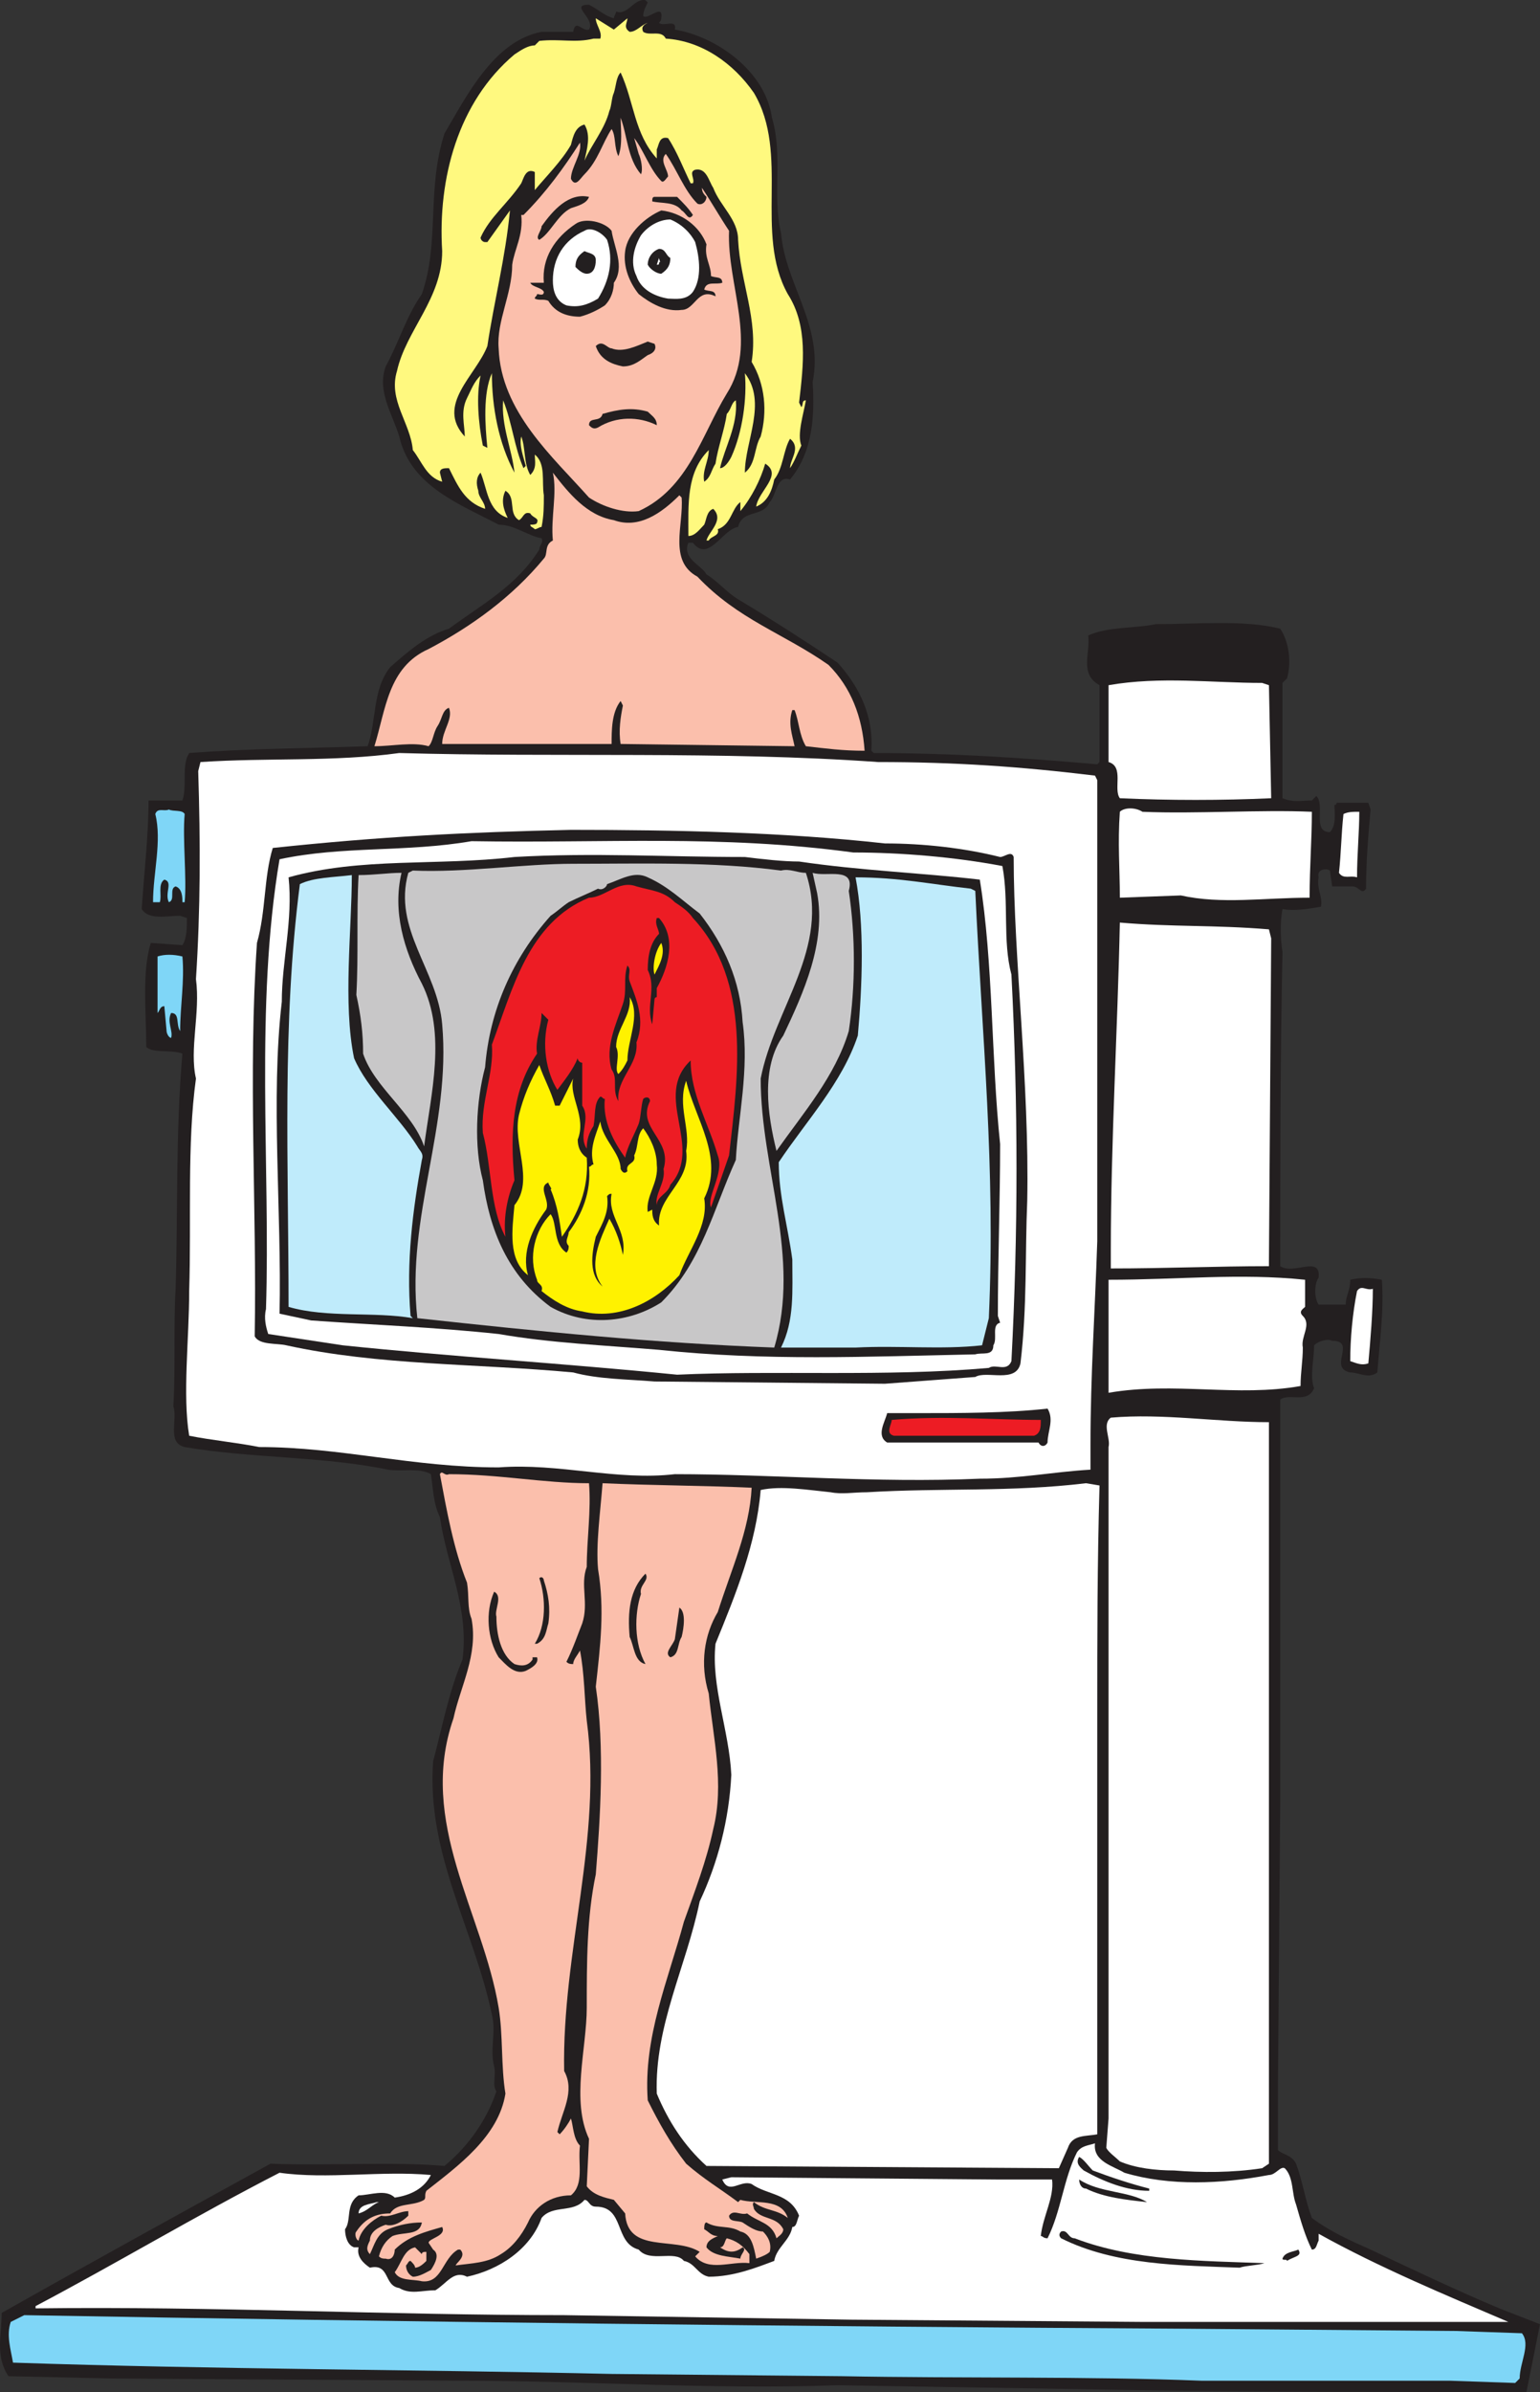
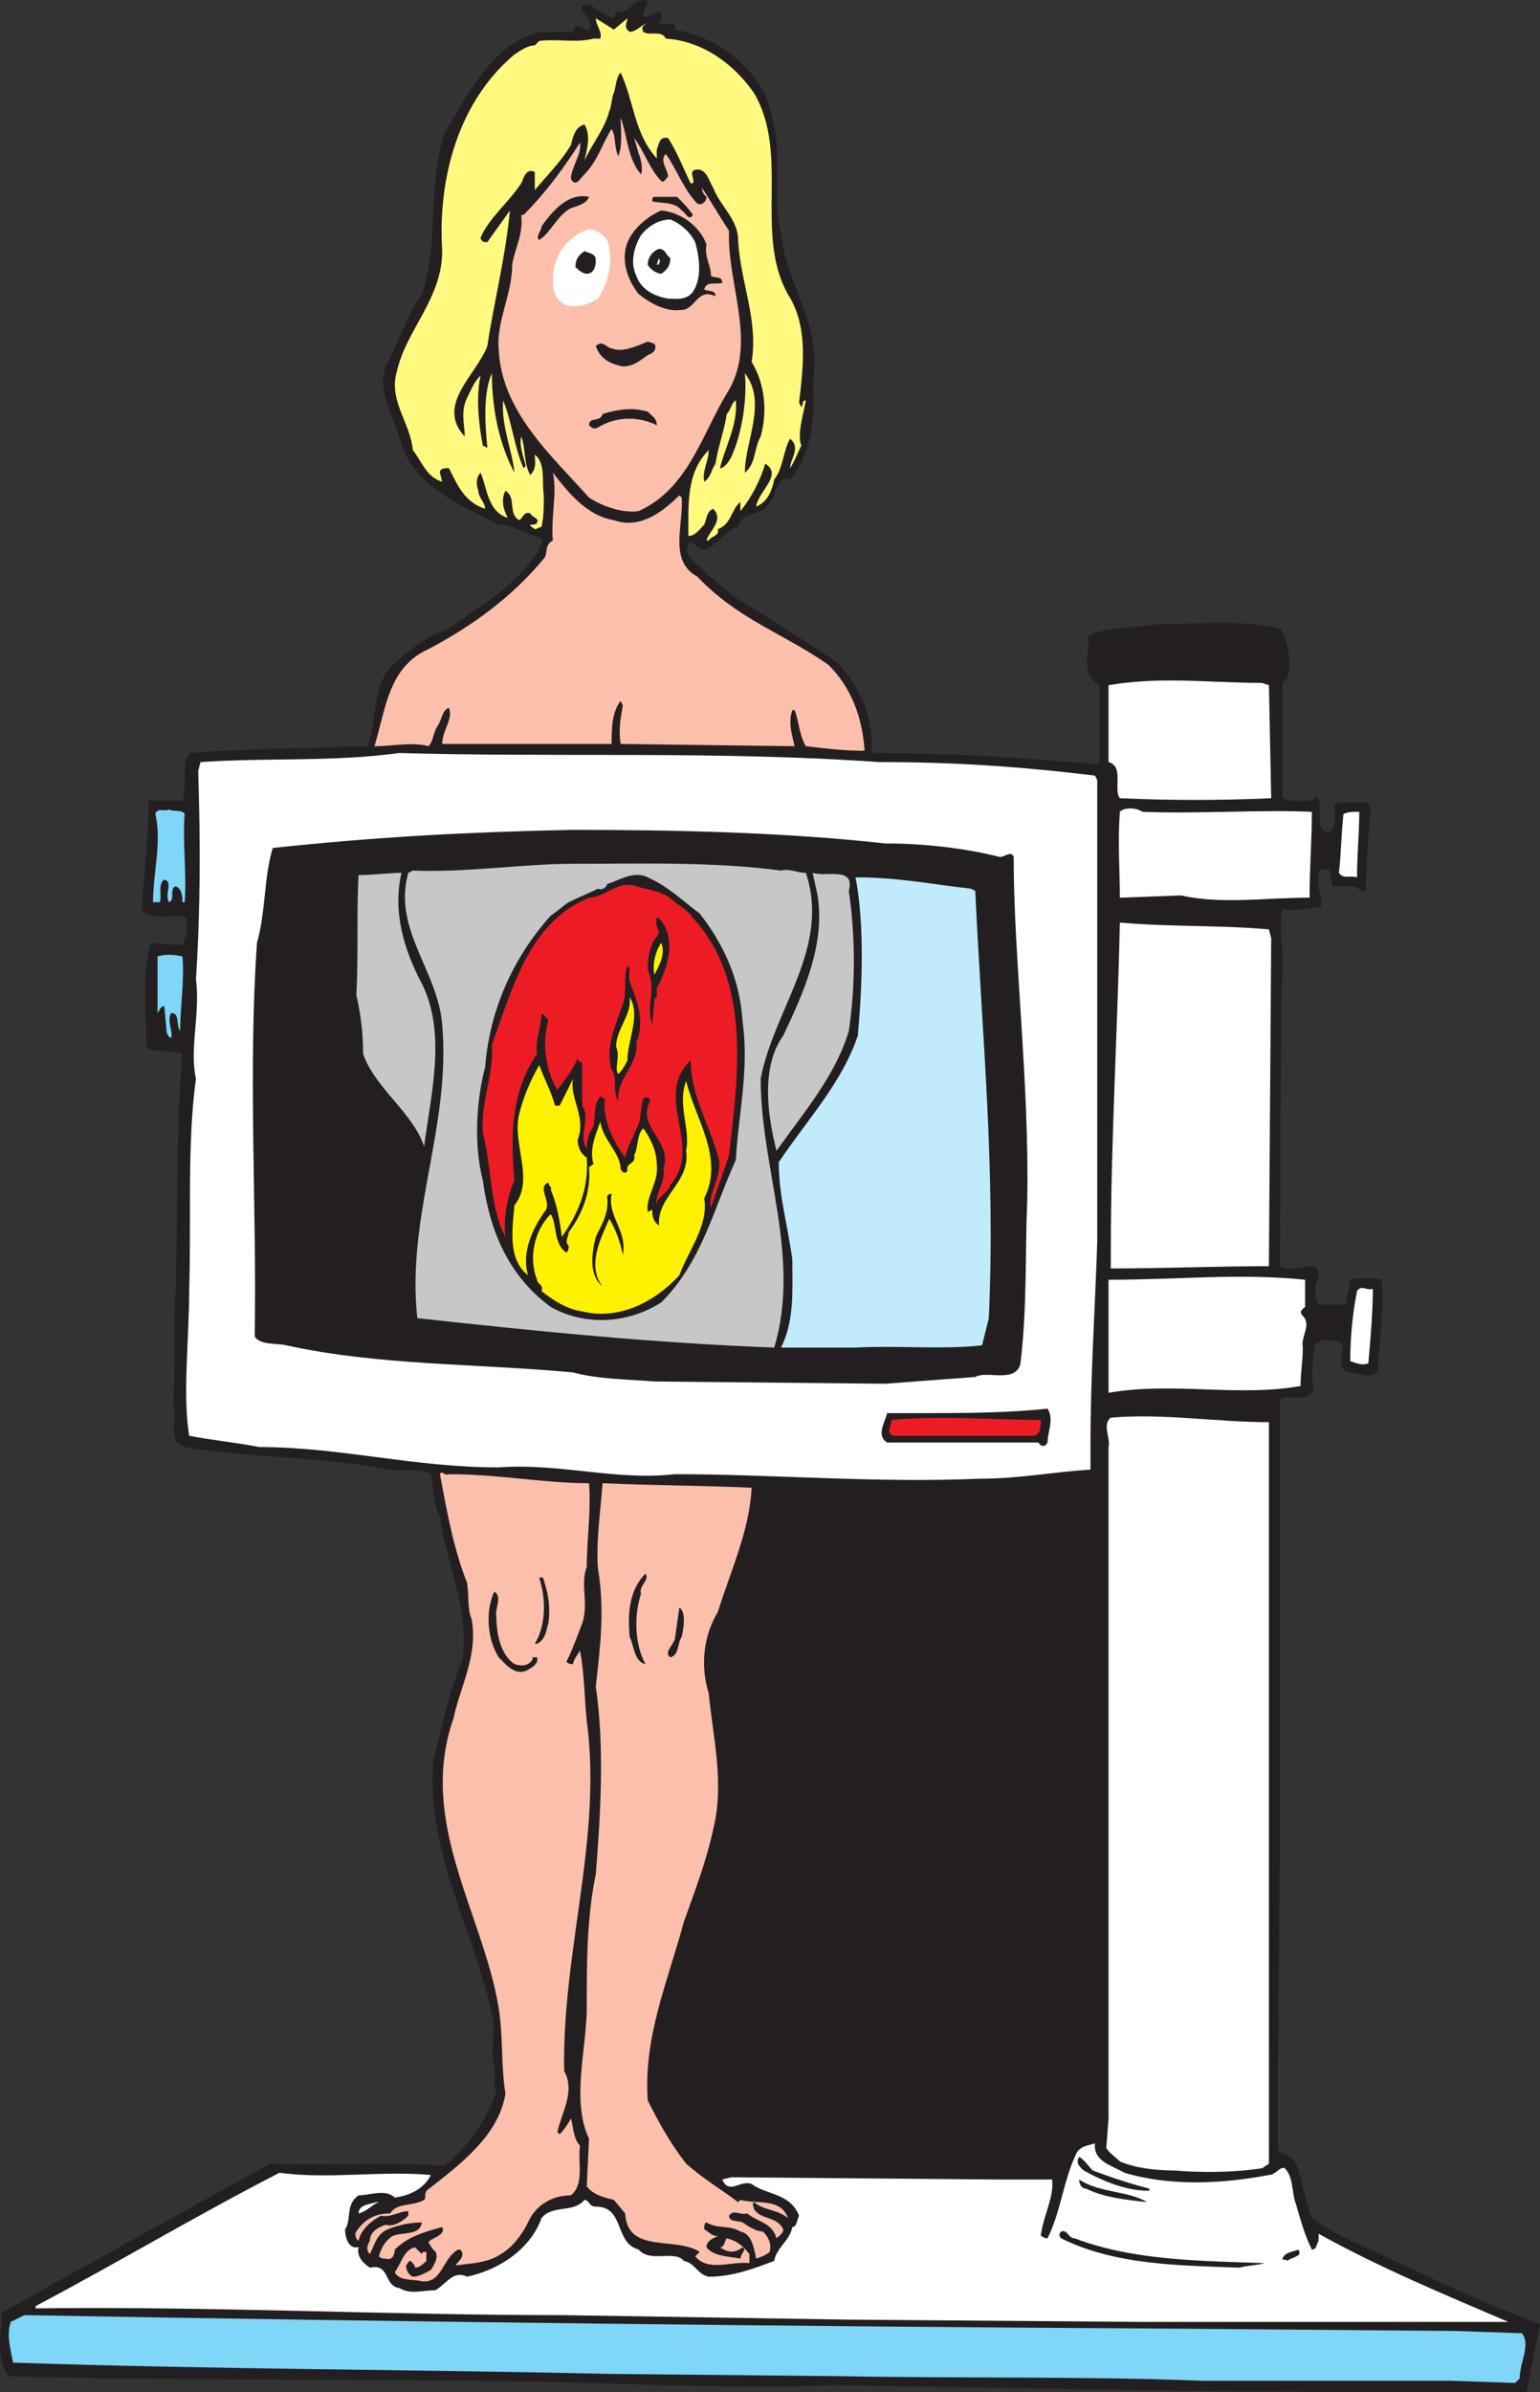
<svg xmlns="http://www.w3.org/2000/svg" width="511.313" height="793.565">
  <rect width="100%" height="100%" fill="#333333" stroke="none" />
  <path fill="#231f20" fill-rule="evenodd" d="M215.063.815c-.75 1.5-1.5 3-1.5 4.5 1.5 1.5 6.75-4.5 6 .75 0 .75-.75 1.5-.75 1.5 1.5 1.5 6-1.5 5.25 2.25 13.5 2.25 30 13.5 32.25 29.25 3.75 12.75 0 25.5 3 38.25 1.5 17.25 14.25 30.75 10.5 49.5.75 11.25 0 23.25-7.5 32.25-4.5-1.5-4.5 5.25-6.75 7.5-2.25 5.25-9 2.25-10.5 8.25-5.25.75-9.75 12-15 5.25h-1.5c-2.25 5.25 4.5 7.5 6 10.5 3.75 2.25 6.75 6 10.5 8.25 11.25 6.75 21.75 13.5 33 21 7.5 8.25 12 18 11.25 29.25l.75.75c24.75 0 48.75 1.5 74.25 3.75l.75-.75v-25.5c-6.75-3.75-3-10.5-3.75-16.5 6.75-3 15-2.25 22.5-3.75 13.5 0 29.25-1.5 41.25 1.5 3 4.5 3.75 11.25 2.25 16.5l-1.5 1.5v38.25c3.75 1.5 6 .75 9.75.75l1.5-1.5c3 3-1.5 12 4.5 12 2.25-2.25 1.5-6.75 1.5-9 .75 0 .75-.75.75-.75h10.5l.75 2.25c-.75 8.25-1.5 17.25-1.5 26.25-1.5 2.25-2.25-.75-4.5-.75h-6.75l-.75-5.25c-.75-.75-4.5-.75-3.75 2.25-.75 3.75 1.5 6.75.75 9.75-4.5.75-9 1.5-12.75.75-.75 3.75-.75 9.75 0 14.25-.75 36.75-.75 68.25-.75 104.25 4.5 3 13.5-3.75 12.75 3.75-1.5 2.25-1.5 6.75 0 9h9c0-3 1.5-4.5 1.5-8.25 3-.75 6.75-.75 10.5 0 .75 10.5-.75 20.25-1.5 30.75-3 2.25-6 0-9 0-7.5-1.5 2.25-10.5-6-10.5-1.5-.75-4.5 0-6 1.5 0 4.5-1.5 10.5 0 14.25-2.25 5.25-8.25 1.5-11.25 3.75v133.5l-.75 93.75v21.75c1.5 1.5 4.5 1.5 6 4.5 2.25 6 3 12 5.25 18 6 4.5 12.75 7.5 19.5 10.5 14.25 6.75 28.5 13.5 42.75 19.5l13.5 5.25-4.5 22.5c-45.75 0-92.25 0-136.5-.75l-92.25-1.5c-42 1.5-84-1.5-125.25-1.5l-116.25-.75-33.75-.75c-4.5-6.75-2.25-13.5-2.25-21 29.25-16.5 59.25-33 89.25-49.5 18 .75 41.25-.75 57.75.75 8.25-6.75 14.25-15.75 17.25-24.75-1.5-2.25 0-5.25-.75-8.25-1.5-6 .75-11.25-.75-17.25-6-28.5-21.75-53.25-19.5-84 3-11.25 5.25-23.25 9.75-33.75 2.25-17.25-5.25-31.5-7.5-47.25-2.25-4.5-2.25-9.75-3-14.25-3.75-2.25-9.75-.75-14.25-1.5-21.75-4.5-45.75-3.75-67.5-7.5-6-1.5-2.25-9-3.75-13.5.75-13.5 0-26.25.75-39 .75-24.75 0-52.5 2.25-78-3.75-1.5-9.75 0-12-2.25 0-11.25-1.5-24.75 1.5-34.5l10.5.75c1.5-2.25 1.5-6 1.5-9l-2.25-.75c-4.5 0-10.5 1.5-12.75-2.25.75-12 2.25-24 2.25-36h11.25c1.5-4.5 0-9.75 1.5-14.25l.75-1.5c19.5-1.5 37.5-1.5 59.25-2.25 3-8.25 1.5-18.75 7.5-26.25 6-5.25 12-10.5 19.5-12.75 11.25-8.25 22.5-14.25 30-26.25 0-1.5 1.5-2.25.75-3.75-4.5-.75-9-4.5-14.25-4.5-12.75-6.75-29.25-12.75-33-29.25-2.25-7.5-7.5-15-4.5-23.25 4.5-8.25 6.75-16.5 12-24 6-17.25 1.5-34.5 7.5-53.25 7.5-12.75 16.5-30.75 32.25-33.75h10.5c.75-4.5 3 0 5.25-.75 2.25-3.75-6.75-8.25 0-8.25 3 1.5 5.25 3.75 8.25 4.5 0-.75.75-1.5.75-2.25 3.75 1.5 6-4.5 9.75-3.75l.75.75" />
  <path fill="#fff97f" fill-rule="evenodd" d="M208.313 6.065c0 1.5-1.5 3 .75 4.5 2.25 0 3.75-2.25 6-3-1.5.75-2.25 1.5-1.5 3 2.25 1.5 6-.75 7.5 2.25 12 .75 22.5 8.25 29.25 18 12 20.25 0 46.5 11.25 66.75 6.75 10.5 5.25 23.25 3.75 36l.75 1.5c.75-.75 0-2.25 1.5-2.25-.75 4.5-3 11.25-1.5 15-1.5 3-2.25 5.25-3.75 7.5 0-3 3.75-6.75 0-9.75-2.25 3.75-2.25 9.75-5.25 13.5-.75 3.75-2.25 7.5-6 9 .75-5.25 9-10.5 3-14.25-1.5 5.25-4.5 11.25-8.25 15.75v-3c-3 2.25-3 7.5-7.5 9 .75 2.25-2.25 2.25-3 3.75h-.75c.75-3 6-6.75 2.25-10.5-2.25.75-2.25 3.75-3 5.25-1.5 1.5-3 3.75-5.25 3.75 0-10.5-.75-21 6.75-28.5 0 3.75-2.25 6.75-1.5 10.5 2.25-1.5 2.25-3.75 3.75-6 .75-5.25 3-11.25 3.75-16.5 1.5-1.5 1.5-3.75 3-4.5.75 8.25-3.75 15.75-5.25 22.5 1.5 0 3-2.25 3.75-3.75 3.75-8.25 5.25-19.5 4.5-27.75 7.5 9.75 0 22.5 0 33 3.75-3 3-8.25 5.25-12 2.25-8.25 1.5-17.25-3-24.75 2.25-14.25-3.75-26.25-4.5-40.5 0-6.75-6-11.25-8.25-17.25-1.5-2.25-2.25-6.75-6-6-2.25.75 0 3-.75 4.5h-.75c-2.25-4.5-4.5-10.5-7.5-15-3-.75-3 2.25-3.75 3.75v3c-7.5-8.25-7.5-18.75-12-28.5-1.5 1.5-1.5 4.5-2.25 6.75-.75 1.5-.75 4.5-1.5 6-1.5 6-6 11.25-8.25 16.5.75-3.75 2.25-8.25 0-12-3 .75-3.75 3.75-4.5 6.75-3 5.25-8.25 10.5-12 15v-6c-3-1.5-3.75 2.25-4.5 3.75-4.5 6.75-10.5 11.25-13.5 18 0 .75.75 1.5 1.5 1.5h.75l7.5-10.5c-1.5 15.75-5.25 30-7.5 45-3.75 9.75-17.25 19.5-7.5 30 0-3.75-1.5-8.25.75-12.75 1.5-3 2.25-5.25 4.5-7.5-1.5 6.75-.75 15.75.75 23.25l1.5.75c-.75-7.5-1.5-18 1.5-24.75 0 11.25 2.25 23.25 7.5 33-.75-7.5-4.5-15.75-3.75-24 3 7.5 3.75 15.75 6.75 22.5l.75-.75c-.75-3-2.25-6.75-1.5-9.75 1.5 3.75.75 9 3 12.75 2.25-2.25 1.5-4.5 1.5-6.75 3.75 3 2.25 9 3 13.5 0 3.75 0 6.75-.75 10.5-.75 0-1.5.75-2.25.75-.75-.75-1.5-.75-1.5-1.5.75 0 2.25 0 2.25-.75.75-1.5-1.5-1.5-2.25-3-2.25-.75-2.25 1.5-3.75 2.25-3.75-2.25-.75-7.5-4.5-9.75-1.5 3-.75 6 .75 9-6.75-2.25-6.75-9.75-9-15-1.5 1.5-1.5 3.75-.75 6 0 2.25 2.25 3.75 2.25 6-6.75-2.25-9-7.5-12-13.5-1.5 0-3 0-3 1.5l.75 3c-5.25-1.5-6.75-6.75-9.75-10.5-.75-9-8.25-16.5-5.25-26.25 3-13.5 15-24 15-39.75-1.5-24 5.25-49.5 24-65.25 2.25-1.5 4.5-3 6.75-3l1.5-1.5c6.75-.75 12 .75 18-.75h2.25c.75-2.25-1.5-4.5-1.5-6.75l6 3.75 4.5-3.75" />
  <path fill="#fbbfac" fill-rule="evenodd" d="M212.813 57.815c.75-1.5 0-5.25-.75-6.75l-1.5-5.25c3 3.75 5.25 10.5 9 14.25.75.75 1.5-.75 2.25-1.5 0-2.25-3-5.25-.75-7.5 3.75 5.25 6 12 10.5 16.5 1.5.75 3-.75 3-2.25-.75-.75-1.5-1.5-1.5-3 3 4.5 6 9.75 9 14.25-.75 18 9.75 37.5-.75 54-8.25 13.5-12.75 31.5-29.25 39-5.25.75-12-1.5-16.5-4.5-12-13.5-29.25-28.5-30-49.5-.75-9 4.5-18 4.5-27.75.75-5.25 3.75-9.75 3-16.5h.75c7.5-7.5 13.5-15.75 18.75-24 .75 3.75-3 8.25-3 12 1.5 3 3 0 4.5-1.5 4.5-4.5 6-10.5 9-15 1.5 2.25.75 6 2.25 9 1.5-3.75.75-9.75.75-12.75 2.25 6 2.25 13.5 6.75 18.75" />
  <path fill="#231f20" fill-rule="evenodd" d="M195.563 65.315c-.75 2.25-3.75 3-6 3.75-4.5 2.25-6.75 8.25-10.5 10.5-1.5-.75.75-3 .75-4.5 3.75-5.25 9-11.25 15.75-9.75m29.25 0c2.25 2.25 3.75 3.75 5.25 6-1.5 2.25-2.25-.75-3.75-1.5-2.25-3-6.75-2.25-9.75-3 0-.75 0-1.5.75-1.5h7.5m9.75 15.75c-.75 4.5 1.5 6.75 1.5 10.5 1.5.75 3.75 0 3.75 2.25-2.25.75-5.25-.75-6 2.25 1.5.75 3.75 0 3.75 2.25-6-3-6.75 4.5-11.25 4.5-5.25.75-10.5-2.25-14.25-5.25-3-3.75-5.25-9-4.5-14.25.75-6 6.75-11.25 12-13.5 6.75.75 12.75 5.25 15 11.25" />
  <path fill="#fff" fill-rule="evenodd" d="M230.813 80.315c1.5 5.25 2.25 12-.75 16.5-2.25 3-6 2.25-8.25 2.25-4.5-.75-9-3-10.5-7.5-2.25-4.5-.75-9.75 1.5-13.5 2.25-3 6-5.25 9.75-5.25 3.75 1.5 6.75 4.5 8.25 7.5" />
-   <path fill="#231f20" fill-rule="evenodd" d="M203.063 76.565c.75 5.25 4.5 12 .75 17.25 0 2.25-.75 5.25-3 7.5-2.25 1.5-5.25 3-8.25 3.75-4.5 0-8.25-1.5-10.5-5.25-1.5-.75-3 0-4.5-.75 0-.75.75-.75.75-1.5.75 0 2.25.75 2.25-.75-.75-1.5-3.75-1.5-4.5-3h4.5c-.75-8.25 3.75-15 10.5-19.5 3-2.25 9.75-.75 12 2.25" />
  <path fill="#fff" fill-rule="evenodd" d="M201.563 79.565c2.25 6.75.75 13.5-3 19.5-3.75 2.25-6.75 3-10.5 2.25-3.75-1.5-4.5-5.25-4.5-8.25 0-7.5 3.75-13.5 10.5-16.5 2.25-1.5 6 .75 7.5 3" />
  <path fill="#231f20" fill-rule="evenodd" d="M222.563 85.565c0 2.25-.75 3.75-3 5.25-1.5 0-3.75-1.5-4.5-3 0-2.25 1.5-4.5 3.75-5.25 2.25 0 2.25 2.25 3.75 3m-24.75.75c0 2.25-.75 4.5-3 4.5-1.5 0-3-1.5-3.75-2.25 0-2.25.75-3.75 3-5.25 1.5.75 3.75.75 3.75 3" />
  <path fill="#fff" fill-rule="evenodd" d="M218.813 87.065c0 .75 0 .75-.75.75l.75-2.25c0 .75.75 1.5 0 1.5" />
  <path fill="#231f20" fill-rule="evenodd" d="M217.313 114.065c.75 1.5 0 3-2.25 3.75-2.25 1.5-4.5 3.75-8.25 3.75-3.75-.75-7.5-2.25-9-6.75 2.25-2.25 3.75.75 5.25.75 3.75 1.5 8.25-.75 12-2.25l2.25.75m.75 27c-6-3-13.5-3-19.5.75-1.5.75-2.25 0-3-.75 0-3 3.75-.75 4.5-3.75 5.25-1.5 9.75-2.25 15-.75 1.5 1.5 3 2.25 3 4.5" />
  <path fill="#fbbfac" fill-rule="evenodd" d="M203.813 172.565c8.25 3 15.75-2.25 21.75-8.25l.75.75c.75 9-4.5 21 5.25 26.25 13.5 14.25 28.5 18.75 43.5 29.25 7.5 7.5 11.25 17.25 12 28.5-7.5 0-12.75-.75-19.5-1.5-2.25-3.75-2.25-8.25-3.75-12h-.75c-1.5 4.5 0 8.25.75 12l-57.75-.75c-.75-4.5 0-9 .75-12.75l-.75-1.5c-3 3.75-3 9.75-3 14.25h-56.25c0-4.5 3.75-8.25 2.25-12-2.25.75-2.25 3.75-3.75 6s-1.5 5.25-3 6.75c-5.25-1.5-12 0-18 0 3.75-12 4.5-26.25 18-32.25 14.25-7.5 27.75-17.25 38.25-30 1.5-1.5 0-4.5 3-6-.75-7.5 1.5-15.75 0-22.5 5.25 6.75 11.25 14.25 20.25 15.75" />
  <path fill="#fff" fill-rule="evenodd" d="m419.063 226.565 2.25.75.75 37.5c-16.5.75-33.75.75-50.25 0-2.25-3 1.5-10.5-3.75-12v-25.5c17.25-3 34.5-.75 51-.75m-127.5 26.25c25.5 0 47.25 1.5 72 4.5l.75 1.5v153c-.75 23.25-2.25 44.25-2.25 67.5v8.25c-12.75.75-23.25 3-36.75 3-34.5 1.5-69-1.5-101.25-1.5-19.5 2.25-38.25-3.75-58.5-2.25-28.5 0-52.5-6.75-79.5-6.75-7.5-1.5-15.75-2.25-23.25-3.75-2.25-13.5 0-32.25 0-48 .75-24-.75-48.75 2.25-70.5-2.25-9.75 1.5-21.75 0-33 1.5-23.25 1.5-45 .75-69l.75-3c22.5-1.5 44.25 0 66-3 51.75 1.5 106.5-.75 159 3m87.75 16.5c18 .75 39-.75 56.25 0 0 9.75-.75 18-.75 28.5-15 0-29.25 2.25-42.75-.75l-20.25.75c0-9.75-.75-18 0-28.5 1.5-1.5 5.25-1.5 7.5 0" />
  <path fill="#7fd6f7" fill-rule="evenodd" d="M61.313 270.065c-.75 8.25.75 21 0 29.25h-.75c0-1.5 0-4.5-2.25-5.25-2.25.75 0 4.5-2.25 5.25-1.5-3 1.5-6.75-1.5-7.5-2.25 1.5-.75 5.25-1.5 7.5h-2.25c0-9.75 3-20.25.75-29.25.75-2.25 3-.75 4.5-1.5 1.5.75 4.5 0 5.25 1.5" />
  <path fill="#fff" fill-rule="evenodd" d="M451.313 269.315c0 6.75-.75 14.25-.75 21.75-2.25-.75-4.5.75-6-1.5.75-6.75.75-12.75 1.5-19.5 1.5-.75 3-.75 5.25-.75" />
  <path fill="#231f20" fill-rule="evenodd" d="M293.813 279.815c12.75 0 26.25 1.5 38.25 4.5 1.5 0 3.75-2.25 4.5 0 0 33.75 5.25 75 4.5 114-.75 18 0 35.25-2.25 54-1.5 6.75-11.25 2.25-15 4.5l-30 2.25-76.5-.75c-9-.75-18.75-.75-27-3-32.25-3-64.5-2.25-95.25-9-3-.75-9 0-10.5-3 .75-42-2.25-87 .75-130.5 3-10.5 2.25-21.75 5.25-31.5 35.25-3.75 64.5-5.25 99-6 34.5 0 70.5.75 104.25 4.5" />
-   <path fill="#fff" fill-rule="evenodd" d="M283.313 282.815c15.75 0 33.75 1.5 49.5 4.5 2.25 12 0 24.75 3 36 2.25 43.5 2.25 85.5 0 128.25-1.5 3.75-5.25.75-7.5 2.25-33.75 3-71.25.75-103.5 2.25-37.5-3.75-75-6-111-9.75l-24.75-3.75c-.75-2.25-1.5-5.25-.75-8.25 1.5-47.25-3.75-100.5 4.5-149.25 21-4.5 42-2.25 63.75-6 44.25.75 82.5-2.25 126.75 3.75" />
  <path fill="#231f20" fill-rule="evenodd" d="M265.313 285.815c20.25 3 40.5 3.75 60 6 4.5 27.75 3.75 59.25 6.75 87.75 0 18.75-.75 38.25-.75 57l.75 2.25c-3 .75-.75 5.25-2.25 7.5 0 3.75-3.75 2.25-6 3-36 .75-69.75 2.25-105-1.5-18-1.5-36-2.25-53.25-5.25-21-2.25-41.25-3-62.25-4.5l-10.5-2.25c.75-33.75-3-71.25.75-103.5 0-13.5 3.75-27 2.25-41.25 24-6.75 49.5-3.75 75-6.75 26.25-1.5 50.25 0 76.5 0 6 .75 12.75 1.5 18 1.5" />
  <path fill="#c8c7c8" fill-rule="evenodd" d="M259.313 288.815c3-.75 5.25.75 8.25.75 8.25 24.75-10.5 45-15 68.25 0 30 13.5 59.25 4.5 89.25-39.75-1.5-77.25-5.25-118.5-9.75-3.75-33.75 11.25-63.75 8.25-97.5-1.5-18-16.5-31.5-11.25-50.25l1.5-.75c17.25.75 36.75-2.25 53.25-2.25 22.5 0 46.5-.75 69 2.25" />
  <path fill="#c8c7c8" fill-rule="evenodd" d="M133.313 289.565c-3 12.75.75 25.5 6.75 36.75 8.25 16.5 3 36.75.75 54-3.75-11.25-16.5-19.5-20.25-30.75 0-6.75-.75-12.75-2.25-19.5.75-12.75 0-27 .75-39.75 5.25 0 9.75-.75 14.25-.75m148.5 6c2.25 15 2.25 31.5 0 46.5-4.5 15-15 27-24 39.75-3-12-5.25-27.75 2.25-38.25 6.75-14.25 14.25-30.75 11.25-47.25l-1.5-6.75c4.5 1.5 14.25-2.25 12 6" />
-   <path fill="#bfebfb" fill-rule="evenodd" d="M116.813 290.315c0 18-3 42.75.75 60.75 4.5 10.5 15 19.5 21 29.25.75 1.5 2.25 2.25 1.5 4.5-3 16.5-5.25 33.75-3.75 51.75l.75.75c-12.75-2.25-28.5 0-41.25-3.75 0-48-2.25-93.75 3.75-140.25 4.5-2.25 11.25-2.25 17.25-3" />
  <path fill="#231f20" fill-rule="evenodd" d="M232.313 303.065c8.25 10.5 13.5 22.5 14.25 36 2.25 15.75-1.5 31.5-2.25 45.75-7.5 16.5-11.25 33.75-24.75 47.25-10.5 6.75-24.75 8.25-36.75 1.5-14.25-10.5-20.25-25.5-22.5-42-3-11.25-2.25-26.25.75-37.5 1.5-18.75 9-36 21.75-50.25 2.25-1.5 3.75-3 6-4.5 3-1.5 6.75-3 9.75-4.5 1.5.75 3-.75 3-1.5 4.5-1.5 9-4.5 13.5-2.25 6.75 3 11.25 7.5 17.25 12" />
  <path fill="#bfebfb" fill-rule="evenodd" d="m322.313 294.815 1.5.75c2.25 48.75 6.75 91.5 4.5 141.75l-2.25 9c-13.5 1.5-27.75 0-42 .75h-24.75c4.5-9 3.75-18.75 3.75-29.25-1.5-11.25-4.5-21-4.5-32.25 9-13.5 21-26.25 26.25-42 1.5-16.5 2.25-36.75-.75-52.5 14.25 0 24.75 2.25 38.25 3.75" />
  <path fill="#ed1c24" fill-rule="evenodd" d="M230.063 304.565c19.5 21 15 52.5 12 78.75l-6 17.25c-1.5-3.75 4.5-11.25 2.25-17.25-3-10.5-9-20.25-9-31.5-12.75 12 4.5 28.5-6.75 41.25-.75 3-4.5 3.75-4.5 6.75-.75-3.75 3-7.5 2.25-12 3-9.75-9-13.5-4.5-22.5 0-1.5-1.5-1.5-2.25-.75-.75 2.25-.75 6-1.5 8.25-1.5 3.75-3.75 7.5-4.5 11.25-3.75-5.25-7.5-12-6.75-19.5-.75 0-.75-.75-1.5-.75-2.25 2.25-1.5 6-2.25 9.75-1.5 2.25-2.25 4.5-2.25 7.5-3-4.5 1.5-9.75-1.5-14.25v-14.25c-.75 0-1.5-.75-1.5-1.5-1.5 3.75-4.5 7.5-6.75 10.5-3.75-6-5.25-15-3-23.25l-2.25-2.25c0 4.5-2.25 9-1.5 13.5-8.25 12-9 26.25-7.5 42-2.25 5.25-3.75 12-3 18.75-5.25-9.75-4.5-23.25-7.5-34.5-.75-10.5 3.75-19.5 3-29.25 6.75-18 12-40.5 32.25-48.75 5.25 0 9.75-6 15.75-3.75 5.25 1.5 9 1.5 12.75 5.25 2.25 1.5 4.5 3 6 5.25" />
  <path fill="#231f20" fill-rule="evenodd" d="M218.813 304.565c6 6.75 3 16.5-.75 23.25v3c-.75 0-.75.75-.75.75l-.75 8.25c-2.25-6 1.5-12-1.5-18 0-4.5.75-9 3.75-12 0-1.5-1.5-3-.75-5.25h.75" />
  <path fill="#fff" fill-rule="evenodd" d="m421.313 308.315.75 3-.75 107.25v1.5c-17.25 0-34.5.75-52.5.75v-6c0-36 2.25-72.75 3-108.75 17.25 1.5 31.5.75 49.5 2.25" />
  <path fill="#fff200" fill-rule="evenodd" d="M217.313 323.315c-.75-2.25 0-7.5 2.25-10.5 1.5 3.75-.75 7.5-2.25 10.5" />
  <path fill="#7fd6f7" fill-rule="evenodd" d="M60.563 317.315c.75 8.25-.75 16.5-.75 24.75-1.5-2.25 0-6-3-6-1.5 3 .75 6 0 8.25-.75 0-1.5-1.5-1.5-2.25l-.75-8.25c-1.5 0-1.5 1.5-2.25 2.25v-18.75c2.25-.75 5.25-.75 8.25 0" />
  <path fill="#231f20" fill-rule="evenodd" d="M209.063 325.565c2.25 6 5.25 12.75 2.25 20.25.75 7.5-6.75 12-6 19.5-2.25-3.75 0-7.5-2.25-10.5-2.25-7.5 1.5-15 3.75-21.75 1.5-4.5 0-8.25 1.5-12.75 1.5 1.5 0 3 .75 5.25" />
  <path fill="#fff200" fill-rule="evenodd" d="M208.313 351.815c-.75 1.5-1.5 3-3 4.5-1.5-1.5.75-6-.75-9 0-6 5.25-10.5 4.5-16.5 3.75 6-.75 14.25-.75 21m-24 15h1.5l4.5-9c-1.5 6 4.5 12.75 1.5 20.25 0 2.25.75 4.5 3 6 .75 10.5-3 18.75-8.25 26.25-.75-5.25-1.5-10.5-3.75-15.75.75 0-.75-1.5-.75-2.25-3.75 1.5.75 6-.75 9-4.5 6-8.25 14.25-6 21.75-6.75-5.25-5.25-15-4.5-23.25 6.75-8.25-.75-20.25 1.5-30 1.5-6 3.75-11.25 6.75-16.5 1.5 4.5 3.75 8.25 5.25 13.5" />
  <path fill="#fff200" fill-rule="evenodd" d="M233.813 397.565c1.5 9-5.25 17.25-8.25 25.5-8.25 9-20.25 15-32.25 12-5.25-.75-9.75-3.75-13.5-6.75.75-2.25-1.5-2.25-1.5-3.75-3-7.5-.75-16.5 4.5-21.75 2.25 3 .75 9.75 5.25 12.75.75-.75.75-1.5.75-2.25-1.5-1.5 0-3 0-4.5 4.5-6 7.5-13.5 6.75-21.75.75 0 .75-.75 1.5-.75-1.5-5.25.75-9.75 2.25-14.25.75 6 6.75 10.5 6.75 15.75.75 1.5 1.5 1.5 2.25.75-.75-3 3-2.25 2.25-5.25 1.5-3 .75-6.75 3-9 2.25 3 4.5 7.5 4.5 12 .75 6-3.75 10.5-3 15.75l1.5-.75c0 1.5 0 3.75 2.25 5.25-.75-9.75 10.5-14.25 9-24.75 1.5-7.5-3-15 0-23.25 3 12.75 12.75 25.5 6 39" />
  <path fill="#231f20" fill-rule="evenodd" d="M203.063 396.065c-1.5 7.5 5.25 12 3.75 20.25-.75-3.75-2.25-8.25-4.5-12-3 6.75-7.5 15.75-2.25 22.5-4.5-3.75-3.75-10.5-2.25-16.5 2.25-4.5 4.5-8.25 3.75-13.5.75-.75.75-.75 1.5-.75" />
  <path fill="#fff" fill-rule="evenodd" d="M433.313 424.565v9c-.75.75-2.25 1.5-.75 3 3 3-.75 6.75 0 10.5 0 4.5-.75 8.25-.75 12.75-21 3.75-42-1.5-63.75 2.25v-37.5c23.25 0 43.5-2.25 65.25 0m22.5 3c0 7.5-.75 16.5-1.5 24.75-2.25.75-3.75 0-6-.75 0-7.5.75-15.75 2.25-23.25 1.5-2.25 3 0 5.25-.75" />
  <path fill="#231f20" fill-rule="evenodd" d="M347.813 478.565c-.75 1.5-2.25 1.5-3 0h-50.25c-3.75-2.25-.75-6.75 0-9.75h10.5c13.5 0 29.25 0 42.75-1.5 2.25 3.75 0 7.5 0 11.25" />
  <path fill="#fff" fill-rule="evenodd" d="M421.313 471.815v246l-2.25 1.5c-9.75 1.5-20.25 1.5-29.25.75-6 0-12.75-.75-18-3-1.5-1.5-3.75-3-4.5-4.5l.75-9.75v-222.75c.75-3-2.25-7.5.75-9.75 17.25-1.5 35.25 1.5 52.5 1.5" />
  <path fill="#ed1c24" fill-rule="evenodd" d="M345.563 471.065c0 2.25 0 4.5-2.25 5.25h-46.5c-3-.75-.75-3.75-.75-5.25 17.25-1.5 33.75 0 49.5 0" />
  <path fill="#fbbfac" fill-rule="evenodd" d="M195.563 492.065c.75 9-.75 18.75-.75 27.75-2.25 6 .75 12-1.5 18.75-1.5 3.75-3 8.25-5.25 12.75.75.75 1.5.75 2.25.75 0-1.5 1.5-3 2.25-4.5 1.5 7.5 1.5 16.5 2.25 23.25 5.25 39-8.25 76.5-7.5 116.25 3.75 6.75-.75 13.5-2.25 20.25l.75.75c1.5-1.5 3-3.75 3.75-5.25.75 2.25.75 6.75 3 9-.75 6 1.5 12.75-3 16.5-6.75 0-12 3.75-14.25 9-2.25 4.5-5.25 8.25-9 10.5-4.5 3-9.75 3-15 3.75 0-.75 3.75-3 1.5-5.25h-.75c-5.25 3-5.25 11.25-12 10.5-3-.75-7.5 0-9-3 2.25-3 3-7.5 6.75-8.25l2.25 2.25c0-.75.75-.75 1.5-.75v3c-.75.75-2.25 2.25-3.75 2.25 0-.75-.75-1.5-1.5-2.25-.75 0-.75.75-1.5 1.5 0 1.5.75 3 2.25 3.75 2.25 0 4.5-1.5 6-2.25 1.5-2.25 3-5.25.75-6.75l-1.5-2.25c0-1.5 6-2.25 4.5-5.25-5.25 1.5-11.25 3-15.75 7.5 0 1.5-.75 3.75-3 3-.75 0-1.5 0-2.25-.75.75-3 2.25-5.25 4.5-6.75 3.75-1.5 9 0 9.75-4.5-3.75 0-7.5.75-11.25 2.25s-4.5 5.25-6 8.25c-1.5-1.5-.75-3 0-4.5 0-3 3-4.5 5.25-5.25 2.25.75 5.25-.75 7.5-3v-1.5c-3 0-6 2.25-9 1.5-3 1.5-6.75 4.5-7.5 8.25-.75 0-1.5-2.25-.75-3 3-4.5 6.75-6 11.25-6 2.25-3.75 7.5-2.25 11.25-4.5.75-.75 0-1.5.75-3 10.5-8.25 24-18 26.25-32.25-1.5-9-.75-19.5-2.25-28.5-5.25-31.5-27-61.5-15-96 2.25-10.5 8.25-21 6-33-1.5-3.75-.75-7.5-1.5-12-4.5-11.25-6.75-24-9-36 .75-1.5 1.5.75 3 0 16.5 0 31.5 3 46.5 3" />
  <path fill="#fbbfac" fill-rule="evenodd" d="M249.563 493.565c-.75 14.25-6.75 27-11.25 41.25-4.5 7.5-6 17.25-3 27 1.5 15 5.25 30 1.5 45-2.25 10.5-6 20.25-9.75 30.75-5.25 19.5-13.5 38.25-12 59.25 3.75 7.5 7.5 14.25 12.75 21 6 5.25 11.25 8.25 17.25 12.75l.75-.75c5.25 1.5 13.5-.75 15.75 6-3.75-3-7.5-2.25-11.25-5.25-.75.75 0 1.5 0 2.25 2.25 3.75 7.5 2.25 9.75 6.75 0 1.5-1.5 2.25-2.25 3-1.5-5.25-6-5.25-9.75-8.25-2.25.75-4.5-1.5-6 .75 0 2.25 3 1.5 4.5 2.25 2.25 1.5 4.5 3 6.75 3 1.5 1.5 3 3.75 2.25 6.75-.75.75-2.25 1.5-4.5 2.25-.75-3.75-1.5-8.25-5.25-9-3.75-2.25-7.5-.75-11.25-3-.75 0-.75 1.5-.75 2.25 1.5.75 2.25 2.25 4.5 2.25-1.5.75-3.75 1.5-3.75 3.75 2.25 3 7.5 3 11.25 3.75 0-1.5 2.25-3 .75-3.75-3 2.25-5.25 1.5-7.5 0 1.5 0 1.5-2.25 2.25-3 3 .75 5.25 2.25 7.5 5.25v3c-6-.75-13.5 3-18-2.25l1.5-1.5c-8.25-5.25-24 .75-24.75-12.75l-3.75-4.5c-3-.75-6.75-1.5-9-4.5l.75-15.75c-6-12.75-.75-30-.75-43.5 0-15 0-30 3-44.25 1.5-18.75 3-42 0-62.25 1.5-13.5 3-25.5.75-39-.75-8.25.75-18.75 1.5-28.5 16.5.75 33 .75 49.5 1.5" />
-   <path fill="#fff" fill-rule="evenodd" d="M365.063 492.815c-.75 27-.75 49.5-.75 76.5v138.75c-3.75.75-8.25 0-9.75 4.5l-3 6.75-117-.75c-7.5-6.75-12.75-15-16.5-24-.75-22.5 9.75-42 14.25-63.75 6-12.75 9.75-27 10.5-42-.75-15-6.75-29.25-5.25-43.5 6.75-16.5 13.5-33 15-51 6.75-1.5 15.75 0 23.25.75 3.75.75 7.5 0 12 0 24.75-1.5 48 0 72.75-3l4.5.75" />
  <path fill="#231f20" fill-rule="evenodd" d="M212.813 528.815c-2.25 6.75-2.25 16.5 1.5 23.25-3.75-.75-3.75-6-5.25-9-.75-8.25 0-15.75 5.25-21 1.5 2.25-2.25 3.75-1.5 6.75m-30.75 9.75c-.75 2.25-.75 5.25-3.75 6.75h-.75c3.75-6 3.75-15 1.5-21.75.75-.75 1.5 0 1.5.75 1.5 4.5 2.25 9 1.5 14.25m-17.25-2.25c0 6 1.5 12.75 6 15.75 2.25.75 4.5.75 6-1.5v-.75h1.5c.75 2.25-2.25 3.75-3.75 4.5-3.75 1.5-6.75-2.25-9-4.5-3.75-6-4.5-15-1.5-21.75 3 1.5 0 6 .75 8.25m61.5 6.75c-1.5 2.25-.75 6-3.75 6.75-2.25-1.5.75-3.75 1.5-6l1.5-10.5c2.25 1.5 1.5 6.75.75 9.75" />
  <path fill="#fff" fill-rule="evenodd" d="M363.563 711.065c-.75 6 6 7.5 9.75 9.75 15 4.5 32.25 3.75 48 .75 2.25 0 3.75-3 5.25-2.25 3 3 2.25 8.25 3.75 12 1.5 5.25 3 10.5 5.25 15 1.5 0 1.5-1.5 2.25-3v-2.25c20.25 11.25 42 20.25 63 29.25h-120.75l-97.5-.75-95.25-1.5c-59.25 0-116.25-3-175.5-2.25v-.75c27-14.25 53.25-30 81-44.25 15.75 2.25 33.75-.75 50.25.75-2.25 4.5-6.75 6.75-12 7.5-3-3-8.25-.75-12-.75-4.5 3-2.25 8.25-4.5 11.25 0 2.25.75 5.25 3 6h1.5c-.75 3 1.5 5.25 3.75 6.75 6.75-1.5 4.5 6 9.75 6.75 3.75 2.25 7.5.75 12 .75 3.75-2.25 6-6.75 10.5-4.5 10.5-2.25 21-9 24.75-19.5 3.75-4.5 10.5-1.5 14.25-6 1.5 0 1.5 2.25 3.75 2.25 9.75 0 6 12 14.25 14.25 3.75 4.5 12 0 15 3.75 3.75.75 4.5 4.5 8.25 5.25 8.25 0 15.75-3 21.75-5.25.75-4.5 5.25-6.75 6-11.25 1.5 0 1.5-2.25 2.25-3.75-3-7.5-10.5-6.75-15.75-10.5-3.75-1.5-7.5 3.75-9.75-1.5l3-.75 88.5.75h18c.75 6-3 12-3.75 18.75.75 0 .75.75 2.25.75 4.5-9 5.25-19.5 9.75-28.5 1.5-2.25 3.75-2.25 6-3" />
  <path fill="#231f20" fill-rule="evenodd" d="M362.813 720.065c6 2.25 12.75 4.5 18.75 6v.75c-7.5 0-15-3-21.75-6.75-.75-.75-3-2.25-1.5-4.5 1.5.75 3 3 4.5 4.5m18 10.5c-6.75-.75-14.25-1.5-20.25-4.5-1.5 0-2.25-1.5-2.25-3 6.75 4.5 16.5 3.75 22.5 7.5" />
  <path fill="#fff" fill-rule="evenodd" d="M125.813 730.565c-2.25.75-3.75 3-6.75 3.75 0-3 3.75-3 6-3.75h.75" />
  <path fill="#231f20" fill-rule="evenodd" d="M356.813 742.565c19.5 7.5 42.75 7.5 63 8.25-2.25.75-6 .75-8.25 1.5-19.5-.75-41.25-.75-59.25-9.75-.75-.75-.75-1.5 0-2.25 2.25-.75 2.25 2.25 4.5 2.25m74.25 3.75c1.5 2.25-1.5 2.25-3.75 3.75 0-.75-1.5 0-1.5-.75.75-2.25 3.75-2.25 5.25-3" />
  <path fill="#7fd6f7" fill-rule="evenodd" d="m393.563 772.565 90 .75 21.75.75c3 3.75-.75 9.75-.75 15l-1.5 1.5-21.75-.75h-82.5c-37.5-1.5-80.25-.75-119.25-1.5l-76.5-.75c-65.25-1.5-132-1.5-198.75-3.75-.75-4.5-2.25-9-.75-13.5l4.5-2.25c126.75 2.25 255 3.75 385.5 4.5" />
</svg>